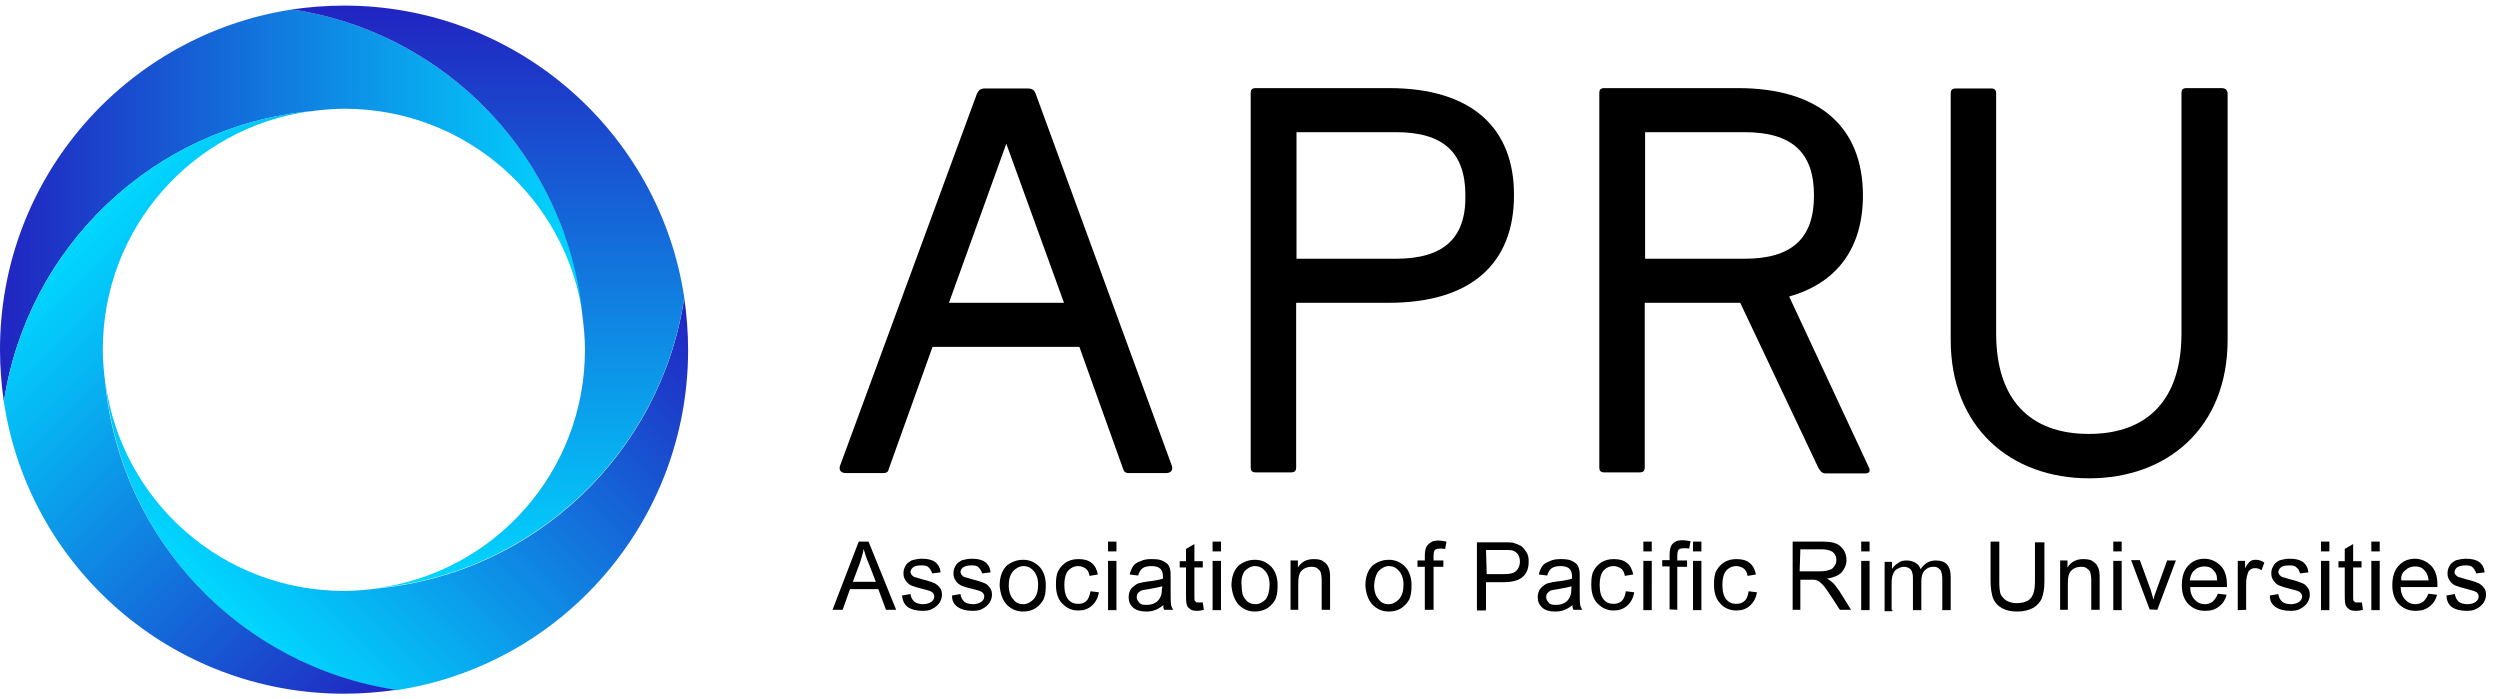
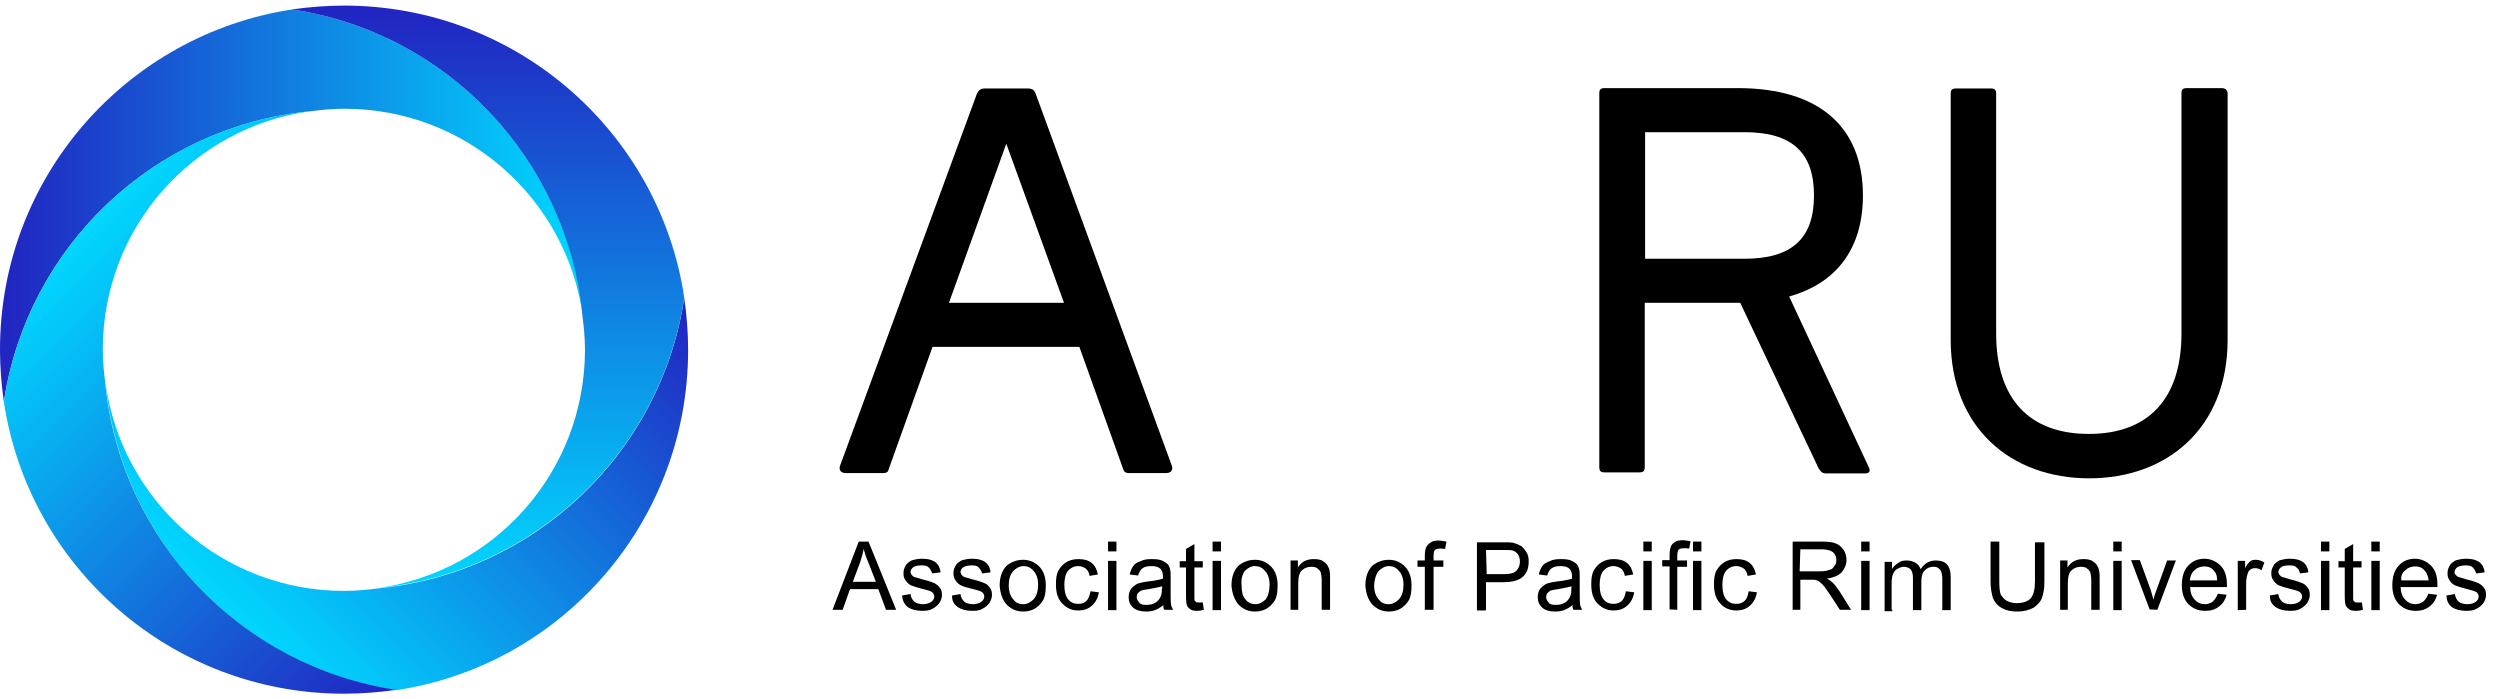
<svg xmlns="http://www.w3.org/2000/svg" version="1.1" id="Layer_1" x="0px" y="0px" viewBox="0 0 715 200" style="enable-background:new 0 0 715 200;" xml:space="preserve">
  <style type="text/css">
	.st0{fill:url(#SVGID_1_);}
	.st1{fill:url(#SVGID_00000034809072252605834640000018163887936510079641_);}
	.st2{fill:url(#SVGID_00000096046433828160473770000011468489995775638933_);}
	.st3{fill:url(#SVGID_00000052075186487971937950000004063855973480319616_);}
</style>
  <g>
    <path d="M701.2,173.6c1,0.7,2.4,1.1,4.2,1.1c1.1,0,2.1-0.1,2.9-0.6c0.8-0.4,1.5-1,2-1.7c0.4-0.7,0.7-1.4,0.7-2.2   c0-0.8-0.1-1.5-0.6-2.1c-0.4-0.6-1-1-1.5-1.3c-0.7-0.3-1.8-0.7-3.5-1.1c-1.1-0.3-1.8-0.6-2.1-0.6c-0.4-0.1-0.7-0.4-1-0.7   c-0.3-0.3-0.3-0.6-0.3-0.8c0-0.4,0.3-1,0.7-1.3c0.4-0.3,1.3-0.6,2.4-0.6c1,0,1.7,0.1,2.1,0.6c0.4,0.4,0.8,1,1,1.7l2.4-0.3   c-0.1-1-0.4-1.7-0.8-2.2c-0.4-0.6-1-1-1.8-1.3c-0.8-0.3-1.8-0.4-2.9-0.4c-0.7,0-1.4,0.1-2.1,0.3c-0.7,0.1-1.1,0.4-1.5,0.7   c-0.6,0.4-0.8,0.8-1.1,1.4c-0.3,0.6-0.4,1.1-0.4,1.8c0,0.7,0.1,1.3,0.6,2c0.4,0.7,0.8,1,1.5,1.4c0.7,0.3,2,0.7,3.6,1.1   c1.3,0.3,2.1,0.6,2.5,0.8c0.4,0.3,0.7,0.7,0.7,1.3c0,0.6-0.3,1.1-0.8,1.5s-1.4,0.7-2.4,0.7s-2-0.3-2.5-0.7c-0.6-0.6-1-1.3-1.1-2.2   l-2.4,0.4C699.7,171.8,700.3,172.9,701.2,173.6 M687.9,163.1c0.7-0.7,1.7-1.1,2.8-1.1c1.3,0,2.2,0.4,2.9,1.4c0.6,0.6,0.8,1.5,1,2.6   h-7.8C686.6,164.8,687,163.8,687.9,163.1 M693,172.1c-0.6,0.4-1.4,0.7-2.2,0.7c-1.1,0-2.1-0.4-2.9-1.3c-0.8-0.8-1.3-2-1.3-3.6h10.5   c0-0.3,0-0.6,0-0.7c0-2.4-0.6-4.2-1.8-5.4s-2.8-2-4.6-2c-2,0-3.5,0.7-4.7,2s-1.8,3.2-1.8,5.6c0,2.2,0.6,4,1.8,5.3   c1.3,1.3,2.8,2,4.9,2c1.7,0,2.9-0.4,4-1.3c1.1-0.8,1.8-2,2.1-3.3l-2.5-0.3C694.1,170.9,693.6,171.6,693,172.1 M680.6,160.4h-2.4   v14.1h2.4V160.4z M680.6,154.9h-2.4v2.8h2.4V154.9z M674.3,172.3c-0.4,0-0.7,0-0.8-0.1c-0.1-0.1-0.3-0.3-0.4-0.4   c-0.1-0.1-0.1-0.7-0.1-1.3v-8.2h2.4v-1.8h-2.4v-4.9l-2.4,1.4v3.5h-1.8v1.8h1.8v8.1c0,1.4,0.1,2.4,0.3,2.8s0.6,0.8,1,1.1   c0.4,0.3,1.1,0.4,2.1,0.4c0.6,0,1.1-0.1,1.8-0.3l-0.3-2.1C675,172.3,674.6,172.3,674.3,172.3 M666.2,160.4h-2.4v14.1h2.4V160.4z    M666.2,154.9h-2.4v2.8h2.4V154.9z M650.8,173.6c1,0.7,2.4,1.1,4.2,1.1c1.1,0,2.1-0.1,2.9-0.6c0.8-0.4,1.5-1,2-1.7   c0.4-0.7,0.7-1.4,0.7-2.2c0-0.8-0.1-1.5-0.6-2.1c-0.4-0.6-0.8-1-1.5-1.3c-0.7-0.3-1.8-0.7-3.5-1.1c-1.1-0.3-1.8-0.6-2.1-0.6   c-0.4-0.1-0.7-0.4-1-0.7c-0.1-0.3-0.3-0.6-0.3-0.8c0-0.4,0.3-1,0.7-1.3c0.4-0.4,1.3-0.6,2.4-0.6c1,0,1.7,0.1,2.1,0.6   c0.6,0.4,0.8,1,1,1.7l2.4-0.3c-0.1-1-0.4-1.7-0.8-2.2c-0.4-0.6-1-1-1.8-1.3c-0.8-0.3-1.8-0.4-2.9-0.4c-0.7,0-1.4,0.1-2.1,0.3   c-0.7,0.1-1.1,0.4-1.5,0.7c-0.6,0.4-0.8,0.8-1.1,1.4c-0.3,0.6-0.4,1.1-0.4,1.8c0,0.7,0.1,1.3,0.6,2c0.4,0.6,0.8,1,1.5,1.4   c0.7,0.3,2,0.7,3.6,1.1c1.3,0.3,2.1,0.6,2.4,0.8c0.4,0.3,0.7,0.7,0.7,1.3c0,0.6-0.3,1.1-0.8,1.5s-1.4,0.7-2.4,0.7   c-1.1,0-2-0.3-2.5-0.7c-0.6-0.6-1-1.3-1.1-2.2l-2.4,0.4C649.1,171.8,649.8,172.9,650.8,173.6 M642.4,174.4V167c0-1,0.1-2,0.4-2.8   c0.1-0.6,0.4-1,0.8-1.3c0.4-0.3,0.8-0.4,1.4-0.4c0.6,0,1.1,0.1,1.8,0.6l0.8-2.2c-0.8-0.6-1.7-0.8-2.5-0.8c-0.6,0-1.1,0.1-1.5,0.4   s-1,1-1.5,2v-2.1H640v14.1L642.4,174.4L642.4,174.4z M627.6,163.1c0.7-0.7,1.7-1.1,2.8-1.1c1.3,0,2.2,0.4,2.9,1.4   c0.6,0.6,0.8,1.5,0.8,2.6h-7.8C626.4,164.8,626.8,163.8,627.6,163.1 M632.8,172.1c-0.6,0.4-1.4,0.7-2.2,0.7c-1.1,0-2.1-0.4-2.9-1.3   c-0.8-0.8-1.3-2-1.3-3.6h10.5c0-0.3,0-0.6,0-0.7c0-2.4-0.6-4.2-1.8-5.4s-2.8-2-4.6-2c-2,0-3.5,0.7-4.7,2s-1.8,3.2-1.8,5.6   c0,2.2,0.6,4,1.8,5.3c1.3,1.3,2.8,2,4.9,2c1.7,0,2.9-0.4,4-1.3c1.1-0.8,1.8-2,2.1-3.3l-2.5-0.3   C633.9,170.9,633.3,171.6,632.8,172.1 M617,174.4l5.3-14.1h-2.5l-3.1,8.6c-0.4,1-0.7,2-0.8,2.6c-0.3-1-0.6-2-0.8-2.8l-3.1-8.5h-2.5   l5.3,14.1L617,174.4L617,174.4z M606.8,160.4h-2.4v14.1h2.4V160.4z M606.8,154.9h-2.4v2.8h2.4V154.9z M591.4,174.4v-7.7   c0-1.8,0.4-3.1,1.1-3.6c0.7-0.7,1.7-1,2.6-1c0.7,0,1.3,0.1,1.7,0.4c0.4,0.3,0.8,0.7,1,1.1c0.1,0.4,0.3,1.3,0.3,2.2v8.6h2.4v-8.6   c0-1.1,0-1.8-0.1-2.4c-0.1-0.7-0.4-1.3-0.7-1.8c-0.4-0.6-0.8-0.8-1.5-1.3c-0.7-0.3-1.5-0.4-2.4-0.4c-2,0-3.5,0.8-4.5,2.4v-2h-2.1   v14.1h2.2V174.4z M582,166.2c0,2.4-0.4,4-1.3,5c-0.8,0.8-2.1,1.3-4,1.3c-1.1,0-2.1-0.3-2.8-0.7c-0.7-0.4-1.3-1.1-1.7-1.8   c-0.3-0.8-0.4-2.1-0.4-3.8v-11.3h-2.5v11.3c0,2.1,0.3,3.6,0.7,4.9c0.6,1.3,1.3,2.1,2.5,2.8c1.3,0.7,2.6,1,4.5,1   c1.8,0,3.3-0.4,4.6-1.1c1.1-0.7,2-1.7,2.4-2.8c0.4-1.1,0.7-2.6,0.7-4.6v-11.3H582L582,166.2L582,166.2z M541,174.4v-7.3   c0-1.3,0.1-2.2,0.4-2.9c0.3-0.7,0.7-1.3,1.3-1.5c0.6-0.4,1.3-0.6,1.8-0.6c0.8,0,1.5,0.3,2,0.8c0.4,0.6,0.6,1.3,0.6,2.4v9.2h2.4   v-8.2c0-1.4,0.3-2.5,1-3.2c0.7-0.7,1.5-1,2.5-1c0.6,0,1,0.1,1.4,0.4c0.4,0.3,0.7,0.6,0.8,1s0.3,1.1,0.3,2.1v8.9h2.4V165   c0-1.7-0.4-2.8-1.1-3.6s-1.8-1.1-3.2-1.1c-1.8,0-3.2,0.8-4.3,2.5c-0.3-0.8-0.7-1.4-1.4-1.8s-1.5-0.7-2.5-0.7c-1,0-1.8,0.1-2.5,0.7   c-0.7,0.4-1.3,1-1.8,1.7v-2h-2.1v14.1h2.2V174.4z M534.7,160.4h-2.4v14.1h2.4V160.4z M534.7,154.9h-2.4v2.8h2.4V154.9z    M514.9,157.1h6.1c1.4,0,2.5,0.3,3.2,0.8c0.7,0.6,1,1.4,1,2.2c0,0.7-0.1,1.3-0.6,1.8c-0.3,0.6-0.8,1-1.5,1.1   c-0.7,0.3-1.5,0.4-2.8,0.4h-5.6L514.9,157.1L514.9,157.1z M514.9,174.4v-8.6h3.1c0.7,0,1.1,0,1.4,0.1c0.4,0.1,0.8,0.3,1.1,0.6   c0.4,0.3,0.8,0.7,1.3,1.3c0.4,0.6,1.1,1.5,1.8,2.6l2.6,4h3.2l-3.3-5.3c-0.7-1-1.4-2-2.1-2.6c-0.4-0.3-0.8-0.7-1.5-1   c1.8-0.3,3.2-0.8,4.2-1.8c0.8-1,1.4-2.1,1.4-3.5c0-1.1-0.3-2.1-0.8-2.9c-0.6-0.8-1.3-1.5-2.1-1.8c-0.8-0.4-2.2-0.6-3.9-0.6h-8.6   v19.5L514.9,174.4L514.9,174.4z M498.9,171.9c-0.7,0.6-1.4,0.8-2.4,0.8c-1.1,0-2.1-0.4-2.8-1.3c-0.7-0.8-1.1-2.2-1.1-4.2   c0-1.8,0.4-3.2,1.1-4c0.7-0.8,1.7-1.3,2.9-1.3c0.8,0,1.5,0.3,2.1,0.7c0.6,0.4,1,1.3,1.1,2.1l2.4-0.4c-0.3-1.4-0.8-2.5-1.8-3.3   c-1-0.8-2.2-1.1-3.8-1.1c-1.3,0-2.4,0.3-3.3,0.8c-1,0.6-1.8,1.4-2.4,2.5c-0.6,1.1-0.7,2.5-0.7,4c0,2.4,0.6,4.2,1.8,5.4   c1.1,1.3,2.8,2,4.6,2c1.5,0,2.8-0.4,3.9-1.4c1.1-1,1.7-2.2,2-3.8l-2.4-0.3C499.9,170.5,499.5,171.4,498.9,171.9 M486.6,160.4h-2.4   v14.1h2.4V160.4z M486.6,154.9h-2.4v2.8h2.4V154.9z M479.7,174.4v-12.3h2.8v-1.8h-2.8v-1c0-1.1,0.1-1.8,0.4-2.1   c0.3-0.3,0.8-0.4,1.7-0.4c0.4,0,0.8,0,1.3,0.1l0.4-2.1c-0.7-0.1-1.5-0.3-2.4-0.3c-1.3,0-2.2,0.4-2.8,1.1c-0.6,0.7-0.8,1.8-0.8,3.2   v1.4h-2.1v1.8h2.1v12.3L479.7,174.4L479.7,174.4z M472.4,160.4H470v14.1h2.4V160.4z M472.4,154.9H470v2.8h2.4V154.9z M463.8,171.9   c-0.7,0.6-1.4,0.8-2.4,0.8c-1.1,0-2.1-0.4-2.8-1.3c-0.7-0.8-1.1-2.2-1.1-4.2c0-1.8,0.4-3.2,1.1-4c0.7-0.8,1.7-1.3,2.9-1.3   c0.8,0,1.5,0.3,2.1,0.7c0.6,0.4,1,1.3,1.1,2.1l2.4-0.4c-0.3-1.4-0.8-2.5-1.8-3.3c-1-0.8-2.2-1.1-3.8-1.1c-1.3,0-2.4,0.3-3.3,0.8   c-1,0.6-1.8,1.4-2.4,2.5s-0.7,2.5-0.7,4c0,2.4,0.6,4.2,1.8,5.4s2.6,2,4.6,2c1.5,0,2.8-0.4,3.9-1.4c1.1-1,1.7-2.2,2-3.8l-2.4-0.3   C464.8,170.5,464.3,171.4,463.8,171.9 M449.4,168.3c0,1.1-0.1,1.8-0.4,2.4c-0.3,0.7-0.8,1.3-1.5,1.7c-0.7,0.4-1.5,0.6-2.5,0.6   c-1,0-1.7-0.1-2.1-0.7c-0.4-0.4-0.7-1-0.7-1.5c0-0.4,0.1-0.8,0.3-1.1c0.3-0.3,0.6-0.6,1-0.8c0.4-0.1,1.1-0.3,2.1-0.4   c1.7-0.3,3.1-0.6,3.9-0.8L449.4,168.3L449.4,168.3z M450,174.4h2.5c-0.3-0.6-0.6-1.1-0.6-1.7c-0.1-0.6-0.1-2-0.1-4.2v-3.2   c0-1.1,0-1.8-0.1-2.2c-0.1-0.7-0.4-1.3-0.7-1.7c-0.4-0.4-1-0.8-1.7-1.1c-0.7-0.3-1.7-0.4-2.9-0.4s-2.2,0.1-3.2,0.6   c-1,0.4-1.7,0.8-2.1,1.4c-0.4,0.6-0.8,1.4-1,2.4l2.4,0.3c0.3-1,0.7-1.7,1.3-2.1c0.6-0.4,1.4-0.6,2.5-0.6c1.3,0,2.1,0.3,2.6,0.8   c0.4,0.4,0.7,1.1,0.7,2.1c0,0.1,0,0.3,0,0.7c-1,0.3-2.4,0.6-4.3,0.8c-1,0.1-1.7,0.3-2.1,0.4c-0.7,0.1-1.3,0.4-1.7,0.8   c-0.6,0.4-1,0.8-1.3,1.4c-0.3,0.6-0.4,1.3-0.4,2c0,1.1,0.4,2.1,1.3,2.9s2.1,1.1,3.6,1.1c1,0,1.8-0.1,2.6-0.4   c0.8-0.3,1.7-0.8,2.5-1.5C449.6,173.3,449.8,174,450,174.4 M425,157.3h5c1.1,0,2,0,2.4,0.1c0.7,0.1,1.3,0.6,1.7,1.1   c0.4,0.6,0.6,1.3,0.6,2.1c0,1.1-0.4,2-1,2.6c-0.6,0.7-1.8,1-3.5,1h-5L425,157.3L425,157.3z M425,174.4v-7.9h5   c2.8,0,4.6-0.6,5.7-1.7c1.1-1.1,1.5-2.5,1.5-4.2c0-1-0.1-1.8-0.6-2.6s-1-1.4-1.5-1.8c-0.7-0.4-1.4-0.7-2.4-1   c-0.7-0.1-1.7-0.1-2.9-0.1h-7.4v19.5h2.5V174.4z M410,174.4v-12.3h2.8v-1.8H410v-1.3c0-0.8,0.1-1.4,0.4-1.7   c0.3-0.3,0.8-0.4,1.5-0.4c0.4,0,1,0,1.4,0.1l0.4-2.1c-0.8-0.1-1.5-0.3-2.2-0.3c-1,0-1.8,0.1-2.4,0.6c-0.6,0.4-1,0.8-1.3,1.5   c-0.1,0.4-0.3,1.1-0.3,2.1v1.5h-2.1v1.8h2.1v12.3h2.4V174.4z M394.3,163.3c0.8-0.8,1.8-1.4,2.9-1.4s2.1,0.4,2.9,1.4   c0.8,0.8,1.3,2.2,1.3,3.9c0,1.8-0.4,3.2-1.3,4.2c-0.8,0.8-1.8,1.4-2.9,1.4c-1.3,0-2.2-0.4-2.9-1.4c-0.8-0.8-1.3-2.2-1.3-4   C393.1,165.7,393.5,164.3,394.3,163.3 M392.5,172.9c1.3,1.3,2.8,2,4.7,2c1.3,0,2.4-0.3,3.3-0.8c1-0.6,1.8-1.4,2.4-2.4   c0.6-1,0.8-2.5,0.8-4.3c0-2.2-0.6-4-1.8-5.3c-1.3-1.3-2.8-2-4.7-2c-1.8,0-3.2,0.6-4.5,1.5c-1.4,1.3-2.2,3.2-2.2,5.9   C390.7,169.8,391.3,171.6,392.5,172.9 M371.3,174.4v-7.7c0-1.8,0.4-3.1,1.1-3.6c0.7-0.7,1.7-1,2.6-1c0.7,0,1.3,0.1,1.7,0.4   c0.4,0.3,0.8,0.7,1,1.1c0.1,0.4,0.3,1.3,0.3,2.2v8.6h2.4v-8.6c0-1.1,0-1.8-0.1-2.4c-0.1-0.7-0.4-1.3-0.7-1.8   c-0.4-0.6-0.8-0.8-1.5-1.3c-0.7-0.3-1.5-0.4-2.4-0.4c-2,0-3.5,0.8-4.5,2.4v-2h-2.1v14.1h2.2V174.4z M356,163.3   c0.8-0.8,1.8-1.4,2.9-1.4c1.1,0,2.1,0.4,2.9,1.4c0.8,0.8,1.3,2.2,1.3,3.9c0,1.8-0.4,3.2-1.1,4.2c-0.8,0.8-1.8,1.4-2.9,1.4   s-2.2-0.4-2.9-1.4c-0.8-0.8-1.1-2.2-1.1-4C354.9,165.7,355.3,164.3,356,163.3 M354.2,172.9c1.3,1.3,2.8,2,4.7,2   c1.3,0,2.4-0.3,3.3-0.8s1.8-1.4,2.4-2.4c0.6-1,0.8-2.5,0.8-4.3c0-2.2-0.6-4-1.8-5.3c-1.3-1.3-2.8-2-4.7-2c-1.8,0-3.2,0.6-4.5,1.5   c-1.4,1.3-2.2,3.2-2.2,5.9C352.4,169.8,353.1,171.6,354.2,172.9 M349.2,160.4h-2.4v14.1h2.4V160.4z M349.2,154.9h-2.4v2.8h2.4   V154.9z M342.9,172.3c-0.4,0-0.7,0-0.8-0.1c-0.1-0.1-0.3-0.3-0.4-0.4c-0.1-0.1-0.1-0.7-0.1-1.3v-8.2h2.4v-1.8h-2.4v-4.9l-2.4,1.4   v3.5h-1.8v1.8h1.8v8.1c0,1.4,0.1,2.4,0.3,2.8c0.1,0.4,0.6,0.8,1,1.1c0.4,0.3,1.1,0.4,2,0.4c0.6,0,1.1-0.1,1.8-0.3l-0.3-2.1   C343.4,172.3,343.2,172.3,342.9,172.3 M332.3,168.3c0,1.1-0.1,1.8-0.4,2.4c-0.3,0.7-0.8,1.3-1.5,1.7c-0.7,0.4-1.5,0.6-2.5,0.6   s-1.7-0.1-2.1-0.7c-0.4-0.4-0.7-1-0.7-1.5c0-0.4,0.1-0.8,0.3-1.1c0.3-0.3,0.6-0.6,1-0.8c0.4-0.1,1.1-0.3,2.1-0.4   c1.7-0.3,3.1-0.6,3.9-0.8V168.3L332.3,168.3z M333,174.4h2.5c-0.3-0.6-0.6-1.1-0.6-1.7c-0.1-0.6-0.1-2-0.1-4.2v-3.2   c0-1.1,0-1.8-0.1-2.2c-0.1-0.7-0.4-1.3-0.7-1.7c-0.4-0.4-1-0.8-1.7-1.1c-0.7-0.3-1.7-0.4-2.9-0.4c-1.3,0-2.2,0.1-3.2,0.6   c-1,0.3-1.7,0.8-2.1,1.4c-0.4,0.6-0.8,1.4-1,2.4l2.4,0.3c0.3-1,0.7-1.7,1.3-2.1c0.6-0.4,1.4-0.6,2.5-0.6c1.3,0,2.1,0.3,2.6,0.8   c0.4,0.4,0.7,1.1,0.7,2.1c0,0.1,0,0.3,0,0.7c-1,0.3-2.4,0.6-4.3,0.8c-1,0.1-1.7,0.3-2.1,0.4c-0.7,0.1-1.3,0.4-1.7,0.8   c-0.6,0.4-1,0.8-1.3,1.4c-0.3,0.6-0.4,1.3-0.4,2c0,1.1,0.4,2.1,1.3,2.9c0.8,0.7,2.1,1.1,3.6,1.1c1,0,1.8-0.1,2.6-0.4   c0.8-0.3,1.7-0.8,2.5-1.5C332.6,173.3,332.7,174,333,174.4 M319.3,160.4h-2.4v14.1h2.4V160.4z M319.3,154.9h-2.4v2.8h2.4V154.9z    M310.7,171.9c-0.7,0.6-1.4,0.8-2.4,0.8c-1.1,0-2.1-0.4-2.8-1.3c-0.7-0.8-1.1-2.2-1.1-4.2c0-1.8,0.4-3.2,1.1-4   c0.7-0.8,1.7-1.3,2.9-1.3c0.8,0,1.5,0.3,2.1,0.7s1,1.3,1.1,2.1l2.4-0.4c-0.3-1.4-0.8-2.5-1.8-3.3c-1-0.8-2.2-1.1-3.8-1.1   c-1.3,0-2.4,0.3-3.3,0.8c-1,0.6-1.8,1.4-2.4,2.5c-0.6,1.1-0.7,2.5-0.7,4c0,2.4,0.6,4.2,1.8,5.4c1.3,1.3,2.6,2,4.6,2   c1.5,0,2.8-0.4,3.9-1.4c1.1-1,1.7-2.2,2-3.8l-2.4-0.3C311.6,170.5,311.2,171.4,310.7,171.9 M289.8,163.3c0.8-0.8,1.8-1.4,2.9-1.4   c1.1,0,2.1,0.4,2.9,1.4c0.8,0.8,1.3,2.2,1.3,3.9c0,1.8-0.4,3.2-1.3,4.2c-0.8,0.8-1.8,1.4-2.9,1.4c-1.3,0-2.2-0.4-2.9-1.4   c-0.8-0.8-1.3-2.2-1.3-4C288.5,165.7,288.9,164.3,289.8,163.3 M287.9,172.9c1.3,1.3,2.8,2,4.7,2c1.3,0,2.4-0.3,3.3-0.8   s1.8-1.4,2.4-2.4c0.6-1,0.8-2.5,0.8-4.3c0-2.2-0.6-4-1.8-5.3c-1.3-1.3-2.8-2-4.7-2c-1.8,0-3.2,0.6-4.5,1.5   c-1.4,1.3-2.2,3.2-2.2,5.9C286.1,169.8,286.7,171.6,287.9,172.9 M273.9,173.6c1,0.7,2.4,1.1,4.2,1.1c1.1,0,2.1-0.1,2.9-0.6   c0.8-0.4,1.5-1,2-1.7c0.4-0.7,0.7-1.4,0.7-2.2c0-0.8-0.1-1.5-0.6-2.1c-0.4-0.6-0.8-1-1.5-1.3c-0.7-0.3-1.8-0.7-3.5-1.1   c-1.1-0.3-1.8-0.6-2.1-0.6c-0.4-0.1-0.7-0.4-1-0.7c-0.1-0.3-0.3-0.6-0.3-0.8c0-0.4,0.3-1,0.7-1.3c0.4-0.3,1.3-0.6,2.4-0.6   c1,0,1.7,0.1,2.1,0.6c0.4,0.4,0.8,1,1,1.7l2.4-0.3c-0.1-1-0.4-1.7-0.8-2.2c-0.4-0.6-1-1-1.8-1.3s-1.8-0.4-2.9-0.4   c-0.7,0-1.4,0.1-2.1,0.3c-0.7,0.1-1.1,0.4-1.5,0.7c-0.6,0.4-0.8,0.8-1.1,1.4c-0.3,0.6-0.4,1.1-0.4,1.8c0,0.7,0.1,1.3,0.6,2   c0.4,0.7,0.8,1,1.5,1.4c0.7,0.4,2,0.7,3.6,1.1c1.3,0.3,2.1,0.6,2.4,0.8c0.4,0.3,0.7,0.7,0.7,1.3c0,0.6-0.3,1.1-0.8,1.5   c-0.6,0.4-1.4,0.7-2.4,0.7s-2-0.3-2.5-0.7c-0.6-0.6-1-1.3-1.1-2.2l-2.4,0.4C272.2,171.8,272.9,172.9,273.9,173.6 M259.6,173.6   c1,0.7,2.4,1.1,4.2,1.1c1.1,0,2.1-0.1,2.9-0.6c0.8-0.4,1.5-1,2-1.7c0.4-0.7,0.7-1.4,0.7-2.2c0-0.8-0.1-1.5-0.6-2.1   c-0.4-0.6-1-1-1.5-1.3c-0.7-0.3-1.8-0.7-3.5-1.1c-1.1-0.3-1.8-0.6-2.1-0.6c-0.4-0.1-0.7-0.4-1-0.7c-0.1-0.3-0.3-0.6-0.3-0.8   c0-0.4,0.3-1,0.7-1.3c0.4-0.4,1.3-0.6,2.4-0.6c1,0,1.7,0.1,2.1,0.6c0.4,0.4,0.8,1,1,1.7l2.4-0.3c-0.1-1-0.4-1.7-0.8-2.2   c-0.4-0.6-1-1-1.8-1.3s-1.8-0.4-2.9-0.4c-0.7,0-1.4,0.1-2.1,0.3c-0.7,0.1-1.1,0.4-1.5,0.7c-0.6,0.4-0.8,0.8-1.1,1.4   c-0.3,0.6-0.4,1.1-0.4,1.8c0,0.7,0.1,1.3,0.6,2c0.4,0.6,0.8,1,1.5,1.4c0.7,0.3,2,0.7,3.6,1.1c1.3,0.3,2.1,0.6,2.4,0.8   c0.4,0.3,0.7,0.7,0.7,1.3c0,0.6-0.3,1.1-0.8,1.5c-0.6,0.4-1.4,0.7-2.4,0.7c-1,0-2-0.3-2.5-0.7c-0.6-0.6-1-1.3-1.1-2.2l-2.4,0.4   C258.1,171.8,258.7,172.9,259.6,173.6 M246,160.8c0.4-1.3,0.8-2.5,1-3.8c0.3,1.1,0.7,2.4,1.4,4l2.1,5.4h-6.6L246,160.8z M241,174.4   l2.1-5.9h8.1l2.2,5.9h2.9l-7.9-19.5h-2.8l-7.5,19.5H241z" />
    <g>
      <linearGradient id="SVGID_1_" gradientUnits="userSpaceOnUse" x1="254.683" y1="-913.052" x2="254.683" y2="-756.307" gradientTransform="matrix(0.707 0.707 -0.707 0.707 -650.995 529.665)">
        <stop offset="0" style="stop-color:#2124C1" />
        <stop offset="1" style="stop-color:#00D8FF" />
      </linearGradient>
      <path class="st0" d="M107.9,168.3c-3.1,0.4-6.3,0.7-9.5,0.7c-34.9,0-63.6-25.8-68.2-59.4c4.3,45,38.9,81.2,83.1,87.8    c47.3-7.1,83.5-48,83.5-97.3c0-5-0.4-10-1.1-14.9C189.1,129.4,153,164,107.9,168.3z" />
      <linearGradient id="SVGID_00000132797852307610604830000008897615936119552922_" gradientUnits="userSpaceOnUse" x1="127.347" y1="-793.296" x2="245.173" y2="-911.122" gradientTransform="matrix(0.707 0.707 -0.707 0.707 -650.995 529.665)">
        <stop offset="0" style="stop-color:#2124C1" />
        <stop offset="1" style="stop-color:#00D8FF" />
      </linearGradient>
      <path style="fill:url(#SVGID_00000132797852307610604830000008897615936119552922_);" d="M89,31.8c3.1-0.4,6.3-0.7,9.5-0.7    c34.9,0,63.6,25.8,68.2,59.4c-4.3-45-38.9-81.2-83.1-87.8C36.3,9.9,0,50.6,0,100c0,5,0.4,10,1.1,14.9C7.8,70.6,43.9,36.1,89,31.8z    " />
      <linearGradient id="SVGID_00000176023019271007786540000005165711997511216276_" gradientUnits="userSpaceOnUse" x1="185.625" y1="-932.525" x2="303.451" y2="-814.699" gradientTransform="matrix(0.707 0.707 -0.707 0.707 -650.995 529.665)">
        <stop offset="0" style="stop-color:#2124C1" />
        <stop offset="1" style="stop-color:#00D8FF" />
      </linearGradient>
      <path style="fill:url(#SVGID_00000176023019271007786540000005165711997511216276_);" d="M166.6,90.5c0.4,3.1,0.7,6.3,0.7,9.5    c0,34.9-25.8,63.6-59.4,68.2c45-4.3,81.2-38.9,87.8-83.1c-7.1-47.3-48-83.5-97.3-83.5c-5,0-10,0.4-14.9,1.1    C127.9,9.3,162.3,45.5,166.6,90.5z" />
      <linearGradient id="SVGID_00000176036673612969305980000005270696050357283752_" gradientUnits="userSpaceOnUse" x1="305.472" y1="-805.244" x2="148.678" y2="-805.244" gradientTransform="matrix(0.707 0.707 -0.707 0.707 -650.995 529.665)">
        <stop offset="0" style="stop-color:#2124C1" />
        <stop offset="1" style="stop-color:#00D8FF" />
      </linearGradient>
      <path style="fill:url(#SVGID_00000176036673612969305980000005270696050357283752_);" d="M30.1,109.5c-0.4-3.1-0.7-6.3-0.7-9.5    c0-34.9,25.8-63.6,59.4-68.2c-44.9,4.3-81,38.8-87.7,83.1c7.1,47.3,48,83.5,97.3,83.5c5,0,10-0.4,14.9-1.1    C69,190.6,34.4,154.5,30.1,109.5z" />
    </g>
    <g>
-       <path d="M397.3,25.2h-38.1c-1.1,0-1.5,0.4-1.5,1.5v106.9c0,1.1,0.4,1.5,1.5,1.5h10c1.1,0,1.5-0.4,1.5-1.5V86.6h26.5    c23.6,0,35.8-11.3,35.8-30.7C433.1,36.5,420.8,25.2,397.3,25.2z M399.2,74h-28.4V37.8h28.4c13.5,0,19.9,5.7,19.9,18.1    C419.3,68.3,412.7,74,399.2,74z" />
      <path d="M635.4,25.2h-10c-1.1,0-1.5,0.4-1.5,1.5v68.7c0,18.7-9.5,28.7-26.5,28.7s-26.5-10-26.5-28.7V26.8c0-1.1-0.4-1.5-1.5-1.5    h-10c-1.1,0-1.5,0.4-1.5,1.5v70.4c0,25.1,17.2,39.6,39.6,39.6c22.4,0,39.6-14.5,39.6-39.6V26.8C637.1,25.8,636.5,25.2,635.4,25.2z    " />
      <path d="M511.7,84.8c13.9-3.9,21.1-14.1,21.1-28.9c0-19.4-12.3-30.7-35.8-30.7h-38.1c-1.1,0-1.5,0.4-1.5,1.5v106.9    c0,1.1,0.4,1.5,1.5,1.5h10c1.1,0,1.5-0.4,1.5-1.5V86.6H497c0.3,0,0.4,0,0.7,0l22.4,47.3c0.7,1.1,1.1,1.5,2.2,1.5h11    c1.1,0,1.7-0.4,1.3-1.5L511.7,84.8z M470.5,37.8h28.4c13.5,0,19.9,5.7,19.9,18.1S512.4,74,498.9,74h-28.4V37.8z" />
      <path d="M296.2,26.8c-0.4-1.1-1-1.5-2.4-1.5h-12c-1.4,0-1.8,0.4-2.4,1.5l-39,106c-0.7,1.5,0,2.5,1.5,2.5h10.6    c1.3,0,1.5-0.4,1.8-1.5l10.9-30.4l1.5-4.2h42l1.5,4.2l10.9,30.4c0.3,1.1,0.7,1.5,1.8,1.5h10.6c1.5,0,2.2-1,1.5-2.5L296.2,26.8z     M287.8,41.1l16.5,45.5h-32.9L287.8,41.1z" />
    </g>
  </g>
</svg>